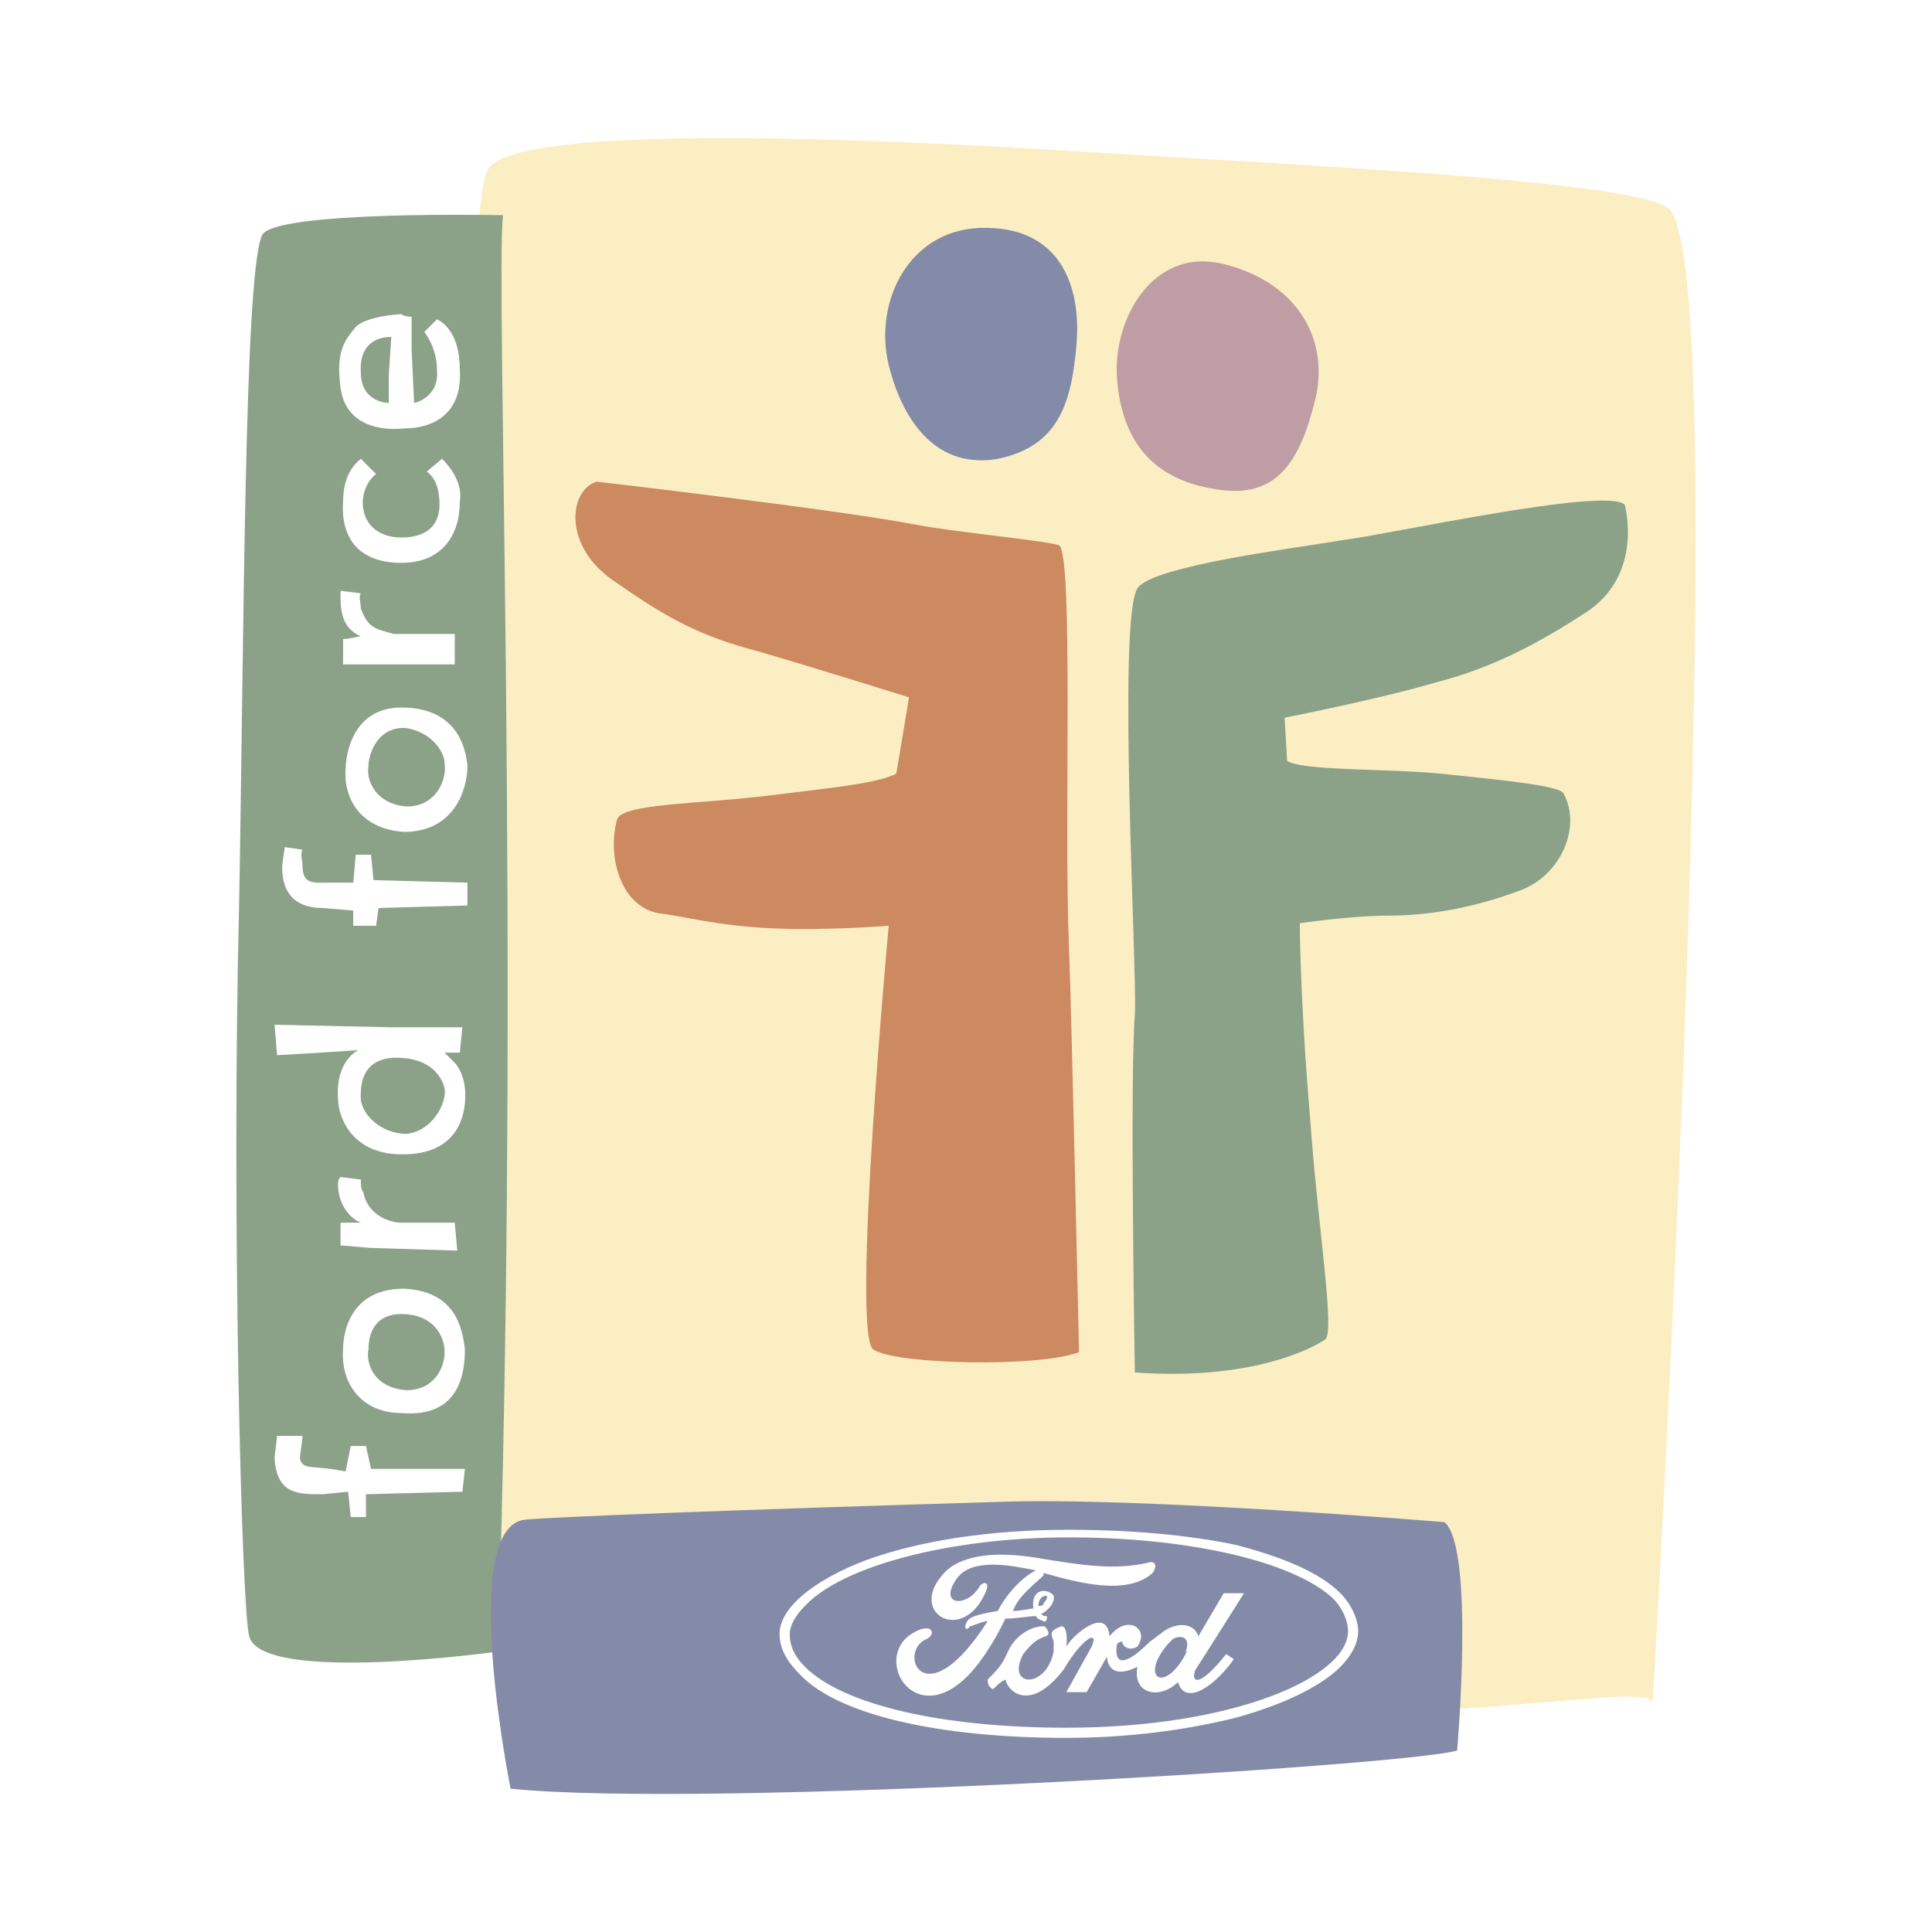
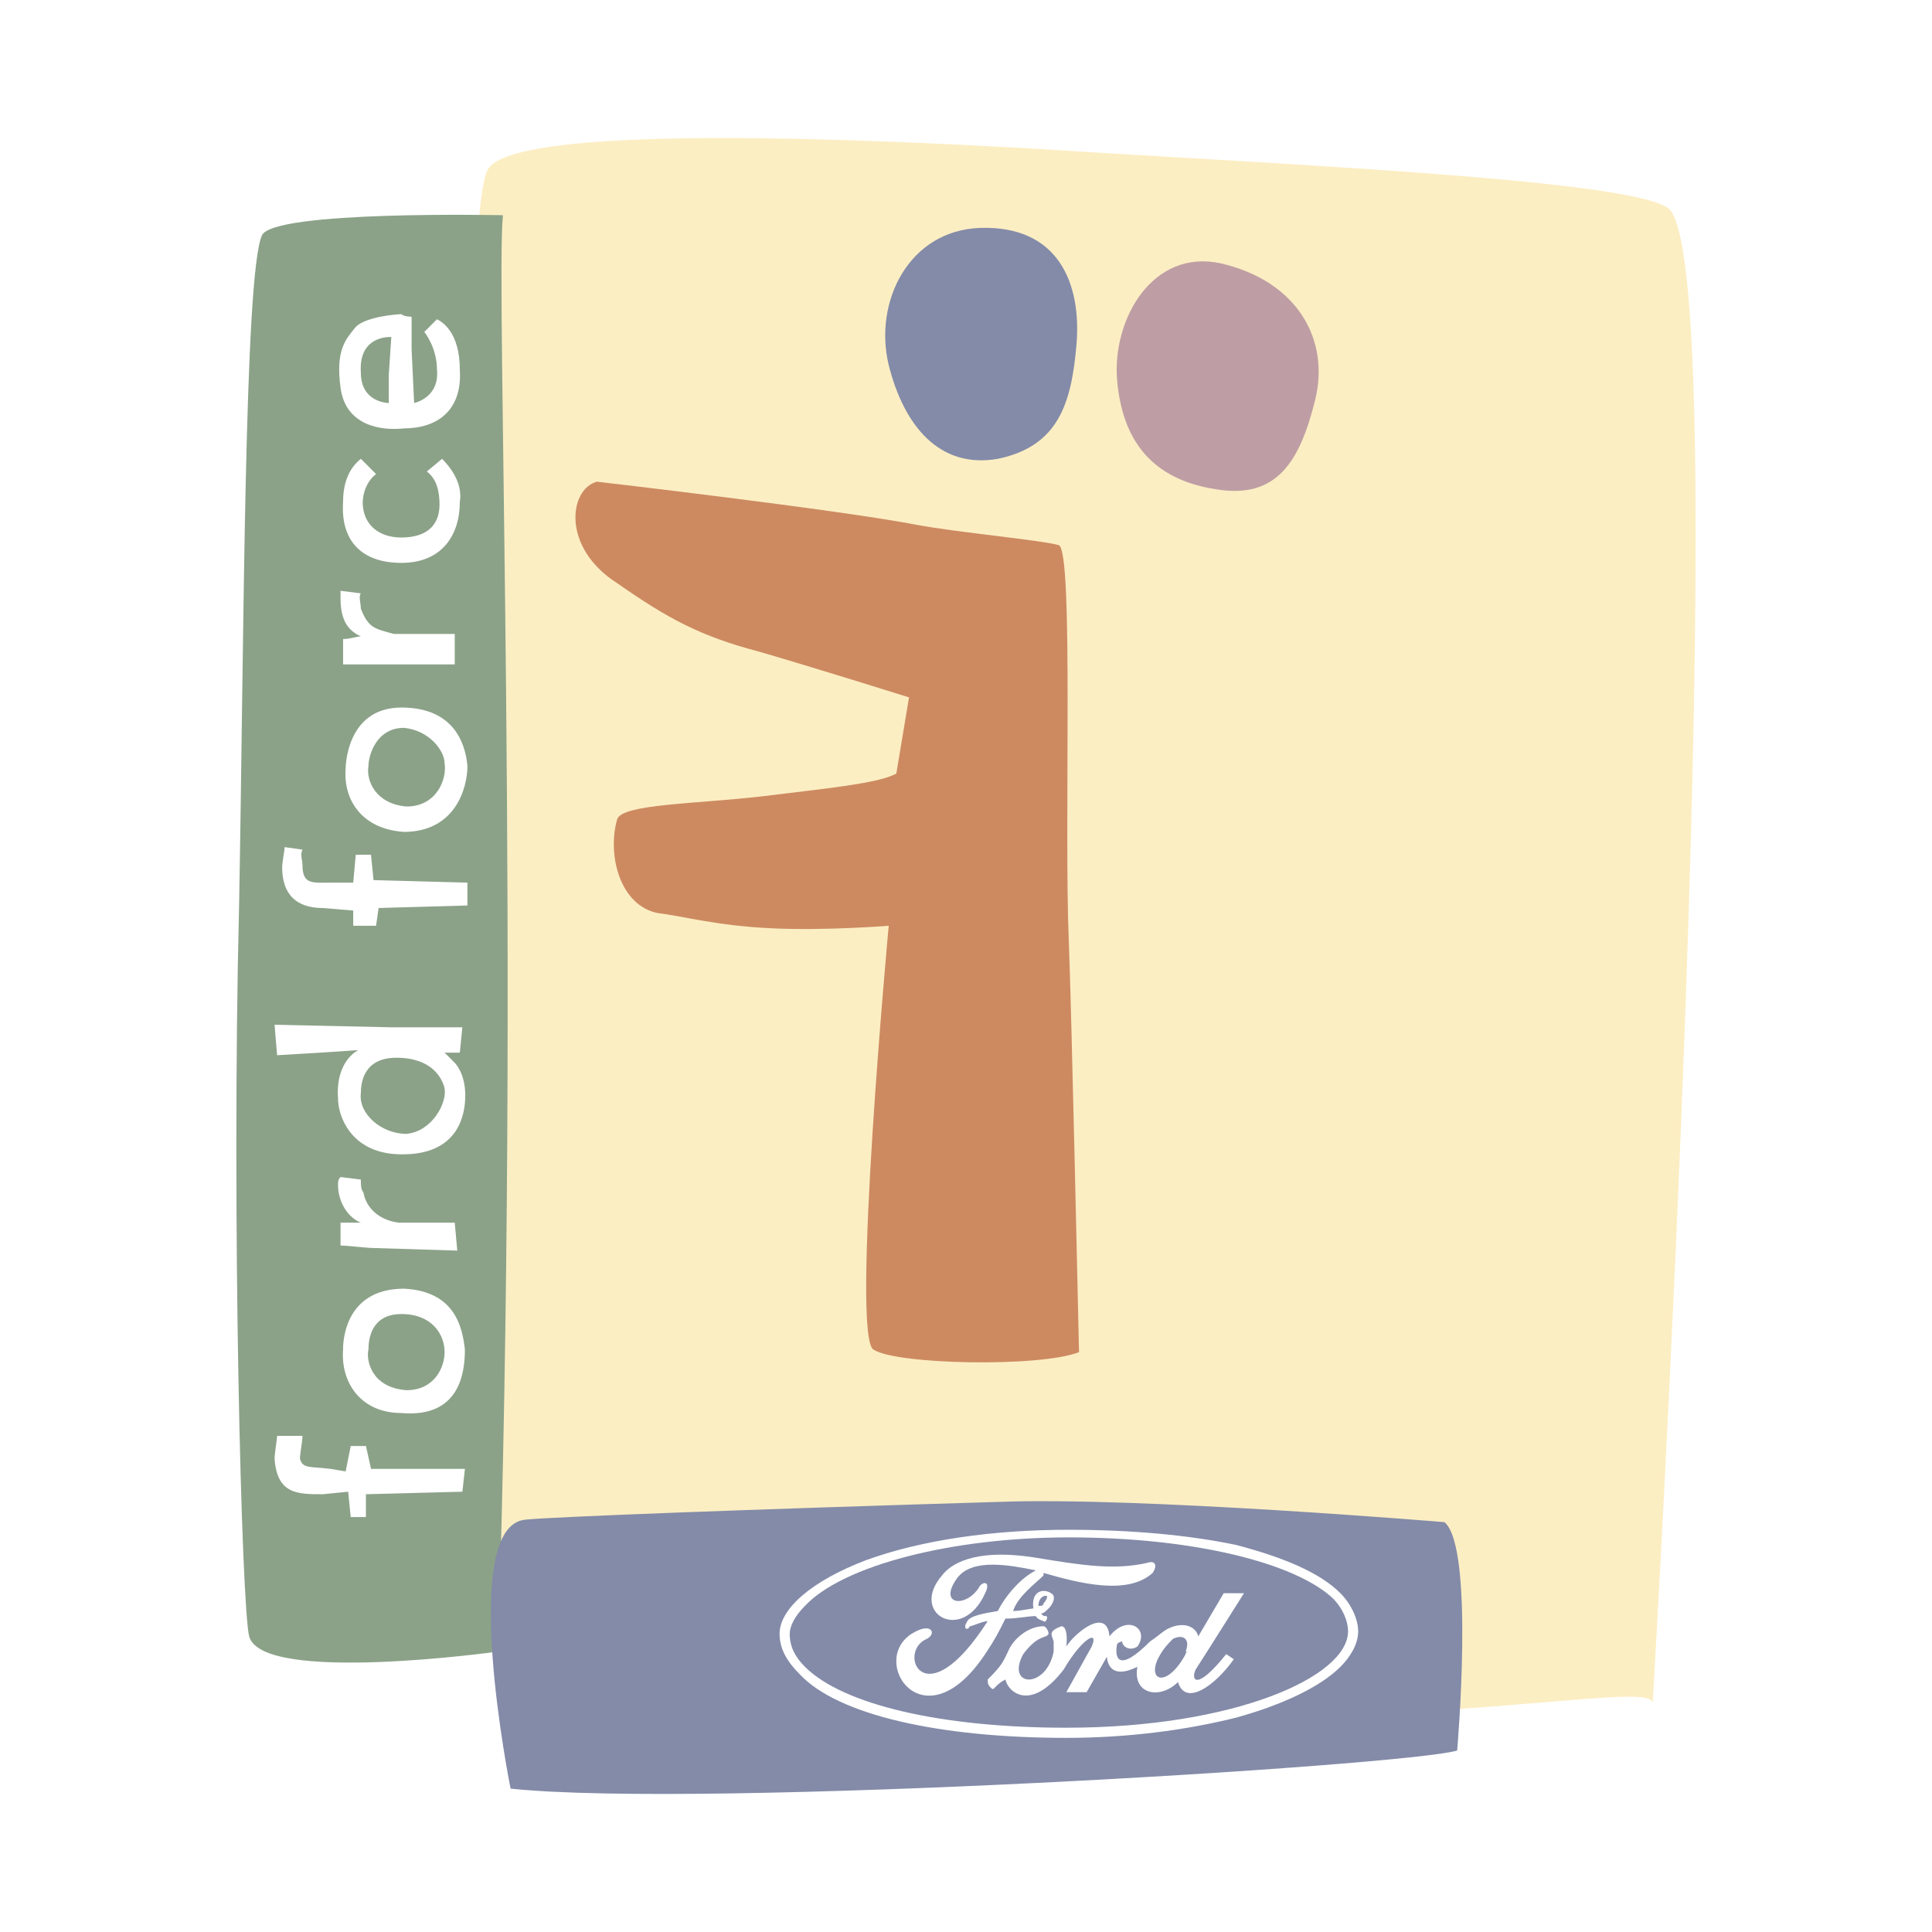
<svg xmlns="http://www.w3.org/2000/svg" width="2500" height="2500" viewBox="0 0 192.756 192.756">
  <g fill-rule="evenodd" clip-rule="evenodd">
    <path fill="#fff" d="M0 0h192.756v192.756H0V0z" />
    <path d="M48.662 16.915c2.279-4.051 29.624-3.544 55.45-2.025 23.547 1.519 60.006 3.038 62.537 6.077 6.584 8.102-1.771 149.13-1.771 149.13 1.012-3.799-37.219 7.596-115.456-4.051-.001-.001-4.811-141.536-.76-149.131z" fill="#fceec3" />
    <path d="M24.862 163.26c-.76-2.785-1.772-42.029-1.013-72.667.506-27.345.506-63.045 2.279-67.096 1.013-2.532 24.053-2.025 24.053-2.025-.76 6.836 1.772 73.425-.507 143.307 0 0-23.546 3.291-24.812-1.519z" fill="#8ba288" />
    <path d="M52.459 151.613c2.279-.254 21.774-1.014 47.347-1.773 13.926-.506 44.309 2.025 44.309 2.025 3.037 2.533 1.266 22.787 1.266 22.787-5.064 1.52-75.198 5.824-94.44 3.799 0 0-5.317-26.332 1.518-26.838z" fill="#838ba8" />
    <path d="M79.804 167.057c-1.266-1.266-2.025-2.531-2.025-4.051 0-2.531 3.292-5.316 8.608-7.342 5.57-2.025 12.66-3.039 20.255-3.039 6.076 0 11.9.506 16.711 1.52 4.811 1.266 8.355 2.785 10.381 4.811 1.012 1.012 1.771 2.531 1.771 3.797 0 1.268-.76 2.533-1.771 3.545-2.025 2.025-5.824 3.799-10.381 5.064-5.064 1.266-10.887 2.025-16.965 2.025-12.658 0-22.786-2.28-26.584-6.33zm.507-.76c3.798 3.799 13.672 6.078 26.078 6.078 16.711 0 28.105-5.064 28.105-9.623 0-1.012-.508-2.277-1.52-3.291-3.799-3.545-13.926-6.076-26.332-6.076-11.647 0-22.534 2.785-26.332 6.836-1.013 1.014-1.519 2.025-1.519 2.785.001 1.265.507 2.279 1.52 3.291z" fill="#fff" />
    <path d="M104.111 159.967c.254-.252.506-.758.254-.758-.508 0-.762.506-.762 1.012.254 0 .508 0 .508-.254l.506.508c-.252.252-.506.506-.76.506.254.254.254.254.508.254.252 0 0 .76-.254.506-.76-.254-.76-.506-.76-.506-.76 0-1.773.252-3.039.252-.76 1.52-1.014 2.025-2.025 3.545-6.077 9.115-11.646.76-7.342-2.025 2.025-1.266 2.532 0 1.519.506-3.039 1.268-.253 8.104 6.077-1.771-.508 0-1.52.506-1.773.506-.253.506-.76.254-.253-.506.253-.506 1.518-.76 3.038-1.014.76-1.518 2.279-3.291 3.799-4.051-2.533-.506-6.33-1.266-7.849.76-2.026 2.785 1.013 3.039 2.279.76.506-.506 1.012-.252.506.76-2.279 5.064-7.596 2.025-4.304-1.771.76-1.014 3.039-2.785 9.369-1.773 4.557.76 7.848 1.266 11.141.506.76-.252 1.012.254.506 1.014-2.531 2.279-7.344 1.014-10.887 0v.254c-.76.76-2.533 2.025-3.039 3.543.76 0 1.773-.252 2.025-.252-.252-1.773 1.014-2.025 1.771-1.52.508.254.254 1.012-.252 1.52l-.507-.511z" fill="#fff" />
    <path d="M100.312 167.564c.254 1.266 2.533 3.291 5.824-1.014 1.771-3.039 3.543-4.051 2.785-2.279l-2.533 4.559h2.027l2.023-3.545s0 2.531 3.039 1.012c-.506 2.785 2.279 3.293 4.051 1.52.76 2.533 3.799.254 5.57-2.279l-.76-.506c-3.037 3.799-3.545 2.533-3.037 1.52.506-.76 4.811-7.596 4.811-7.596h-2.025l-2.533 4.305c-.252-1.014-1.518-1.52-3.037-.76l.506 1.012c1.014-.506 1.771 0 1.266 1.268h.254s-.254 0-.254.252c-1.771 3.291-3.797 2.785-2.785.506.508-1.012 1.014-1.518 1.52-2.025l-.506-1.012c-.506.252-1.014.76-1.773 1.266-3.291 3.291-3.545 1.52-3.291.254.254-.254.506-.254.506-.254 0 .506.76 1.014 1.52.506 1.266-1.771-1.012-3.291-2.785-1.012-.254-3.039-3.545-.254-4.305 1.012 0 0 .254-2.025-.506-2.025-1.266.506-1.014.76-.76 1.52v1.014c-.758 3.797-4.811 3.543-3.037.252 1.518-2.025 2.279-1.52 2.531-2.025 0-.254-.252-.76-.506-.76-1.52 0-3.039 1.266-3.545 2.533-.506 1.012-.506 1.266-2.025 2.785 0 .252 0 .506.252.758.254.254.254.254.506 0 .253-.256.507-.51 1.012-.762z" fill="#fff" />
    <path d="M59.549 48.057s24.053 2.785 31.902 4.304c4.051.759 12.406 1.519 14.178 2.026 1.52.506.508 28.104 1.014 39.751.254 6.077 1.012 40.764 1.012 40.764-3.797 1.52-18.229 1.266-20.507-.254-2.279-1.266 1.519-42.283 1.519-42.283s-6.33.506-11.646.253c-5.57-.253-9.115-1.266-11.394-1.519-3.798-.759-5.064-5.823-4.051-9.368.506-1.519 7.849-1.519 14.432-2.278 6.077-.76 11.646-1.266 13.419-2.279l1.266-7.596s-8.862-2.785-14.938-4.558c-5.823-1.519-9.115-3.292-14.179-6.836-5.572-3.544-4.812-9.367-2.027-10.127z" fill="#cd8a61" />
    <path d="M97.781 22.738c7.848-.253 10.127 5.57 9.621 11.647-.506 5.823-1.773 10.127-7.85 11.394-5.823 1.013-9.368-3.292-10.887-9.368-1.518-6.33 2.026-13.419 9.116-13.673z" fill="#838ba8" />
-     <path d="M162.092 50.336c-2.025-1.772-23.801 3.038-28.105 3.544-4.303.76-18.988 2.532-20.508 4.811-2.025 3.292 0 38.233-.254 42.536-.506 6.078 0 35.701 0 35.701 10.383.76 16.711-1.773 18.99-3.291 1.014-.76-.76-11.395-1.52-22.281-1.012-11.9-1.012-19.243-1.012-19.243s5.062-.76 8.861-.76c6.076 0 11.141-1.772 13.166-2.532 4.051-1.52 6.076-6.33 4.305-9.622-.254-.76-5.064-1.266-12.408-2.025-5.316-.506-13.672-.253-15.191-1.266l-.252-4.304s9.115-1.772 15.191-3.544c5.824-1.519 10.381-4.052 14.686-6.836 6.076-3.799 4.051-10.888 4.051-10.888z" fill="#8ba288" />
    <path d="M121.834 26.283c-6.836-1.519-10.887 5.57-10.381 11.646.506 5.824 3.291 9.875 9.875 10.888 6.076 1.013 8.355-2.785 9.873-8.861 1.52-6.077-1.771-11.901-9.367-13.673z" fill="#be9ea4" />
    <path d="M41.319 40.208l-.253-5.317V31.6s-.76 0-1.013-.253c-.506 0-3.545.253-4.558 1.266-1.012 1.266-2.025 2.278-1.519 6.076.507 3.798 4.051 4.305 6.33 4.051 3.292 0 5.824-1.772 5.571-5.823 0-3.798-1.773-4.811-2.279-5.064l-1.266 1.266s1.266 1.519 1.266 3.798c.253 2.785-2.279 3.291-2.279 3.291zM27.647 105.279l-.253-3.039 11.646.254h7.089l-.253 2.531h-1.52s.759.76 1.013 1.012c.253.254 1.266 1.52 1.013 4.053-.253 2.531-1.772 5.316-6.836 5.062-4.557-.252-5.823-3.797-5.823-5.57-.253-3.797 2.025-4.811 2.025-4.811l-3.798.254-4.303.254zM34.23 134.648s-.253-6.076 6.076-6.076c5.064.254 5.824 3.799 6.077 6.076 0 2.279-.506 6.836-6.33 6.33-4.051.001-6.076-3.039-5.823-6.33zM36.508 149.08v2.279H34.99l-.253-2.531-2.532.252c-2.532 0-4.557 0-4.81-3.545 0-.506.253-2.025.253-2.277h2.532c0 .506-.253 1.771-.253 2.277.253 1.014 1.013.76 3.039 1.014l1.52.254.506-2.533h1.519l.507 2.279h9.368l-.253 2.279-9.625.252zM37.521 124.521c-1.013 0-2.785-.254-3.545-.254v-2.279h2.026c-1.266-.506-2.279-2.025-2.279-3.797 0-.254 0-.508.253-.76l2.026.252c0 .508 0 1.014.253 1.268.252 1.52 1.519 2.785 3.544 3.037h5.57l.253 2.785-8.101-.252zM37.774 90.593l-.253 1.772h-2.279v-1.519l-3.039-.253c-2.532 0-4.051-1.266-4.051-4.051 0-.506.252-1.772.252-2.025l1.773.253c-.253.506 0 1.013 0 1.519 0 2.026 1.013 1.772 3.039 1.772h2.025l.253-2.785h1.52l.253 2.532 9.368.253v2.279l-8.861.253zM36.762 66.287H34.23v-2.532c.76 0 1.266-.253 1.772-.253-1.013-.506-2.026-1.266-2.026-3.798v-.76l2.026.253c-.253.253 0 1.013 0 1.519.759 2.025 1.519 2.025 3.291 2.532h6.077v3.039h-8.608zM37.521 47.297c-1.013.76-1.519 2.279-1.266 3.545.252 1.519 1.519 2.785 3.797 2.785 2.278 0 3.798-1.013 3.798-3.292 0-1.266-.253-2.532-1.266-3.292l1.519-1.266c1.266 1.266 2.026 2.785 1.773 4.304 0 3.292-1.773 6.077-5.824 6.077s-6.077-2.279-5.823-6.077c0-1.772.506-3.291 1.772-4.304l1.52 1.52zM34.483 76.668s0-6.077 5.57-6.077c4.811 0 6.33 3.038 6.583 5.823 0 2.279-1.266 6.583-6.33 6.583-4.05-.252-6.076-3.038-5.823-6.329z" fill="#fff" />
    <path d="M38.788 40.208v-2.785l.253-3.798s-3.292-.253-3.038 3.544c-.001 3.039 2.785 3.039 2.785 3.039zM36.762 134.648c0-1.012.253-3.545 3.292-3.545s4.304 2.025 4.304 3.799c0 1.52-1.013 3.797-3.798 3.797-3.545-.252-4.052-3.037-3.798-4.051zM36.762 76.415c0-1.013.76-3.798 3.544-3.798 2.532.253 4.051 2.279 4.051 3.545.253 1.519-.76 4.304-3.798 4.304-3.038-.254-4.051-2.532-3.797-4.051zM36.002 109.076c0-1.014.253-3.545 3.544-3.545 3.544 0 4.557 2.025 4.811 3.039.253 1.52-1.266 4.305-3.798 4.557-2.531 0-4.81-2.025-4.557-4.051z" fill="#8ba288" />
  </g>
</svg>